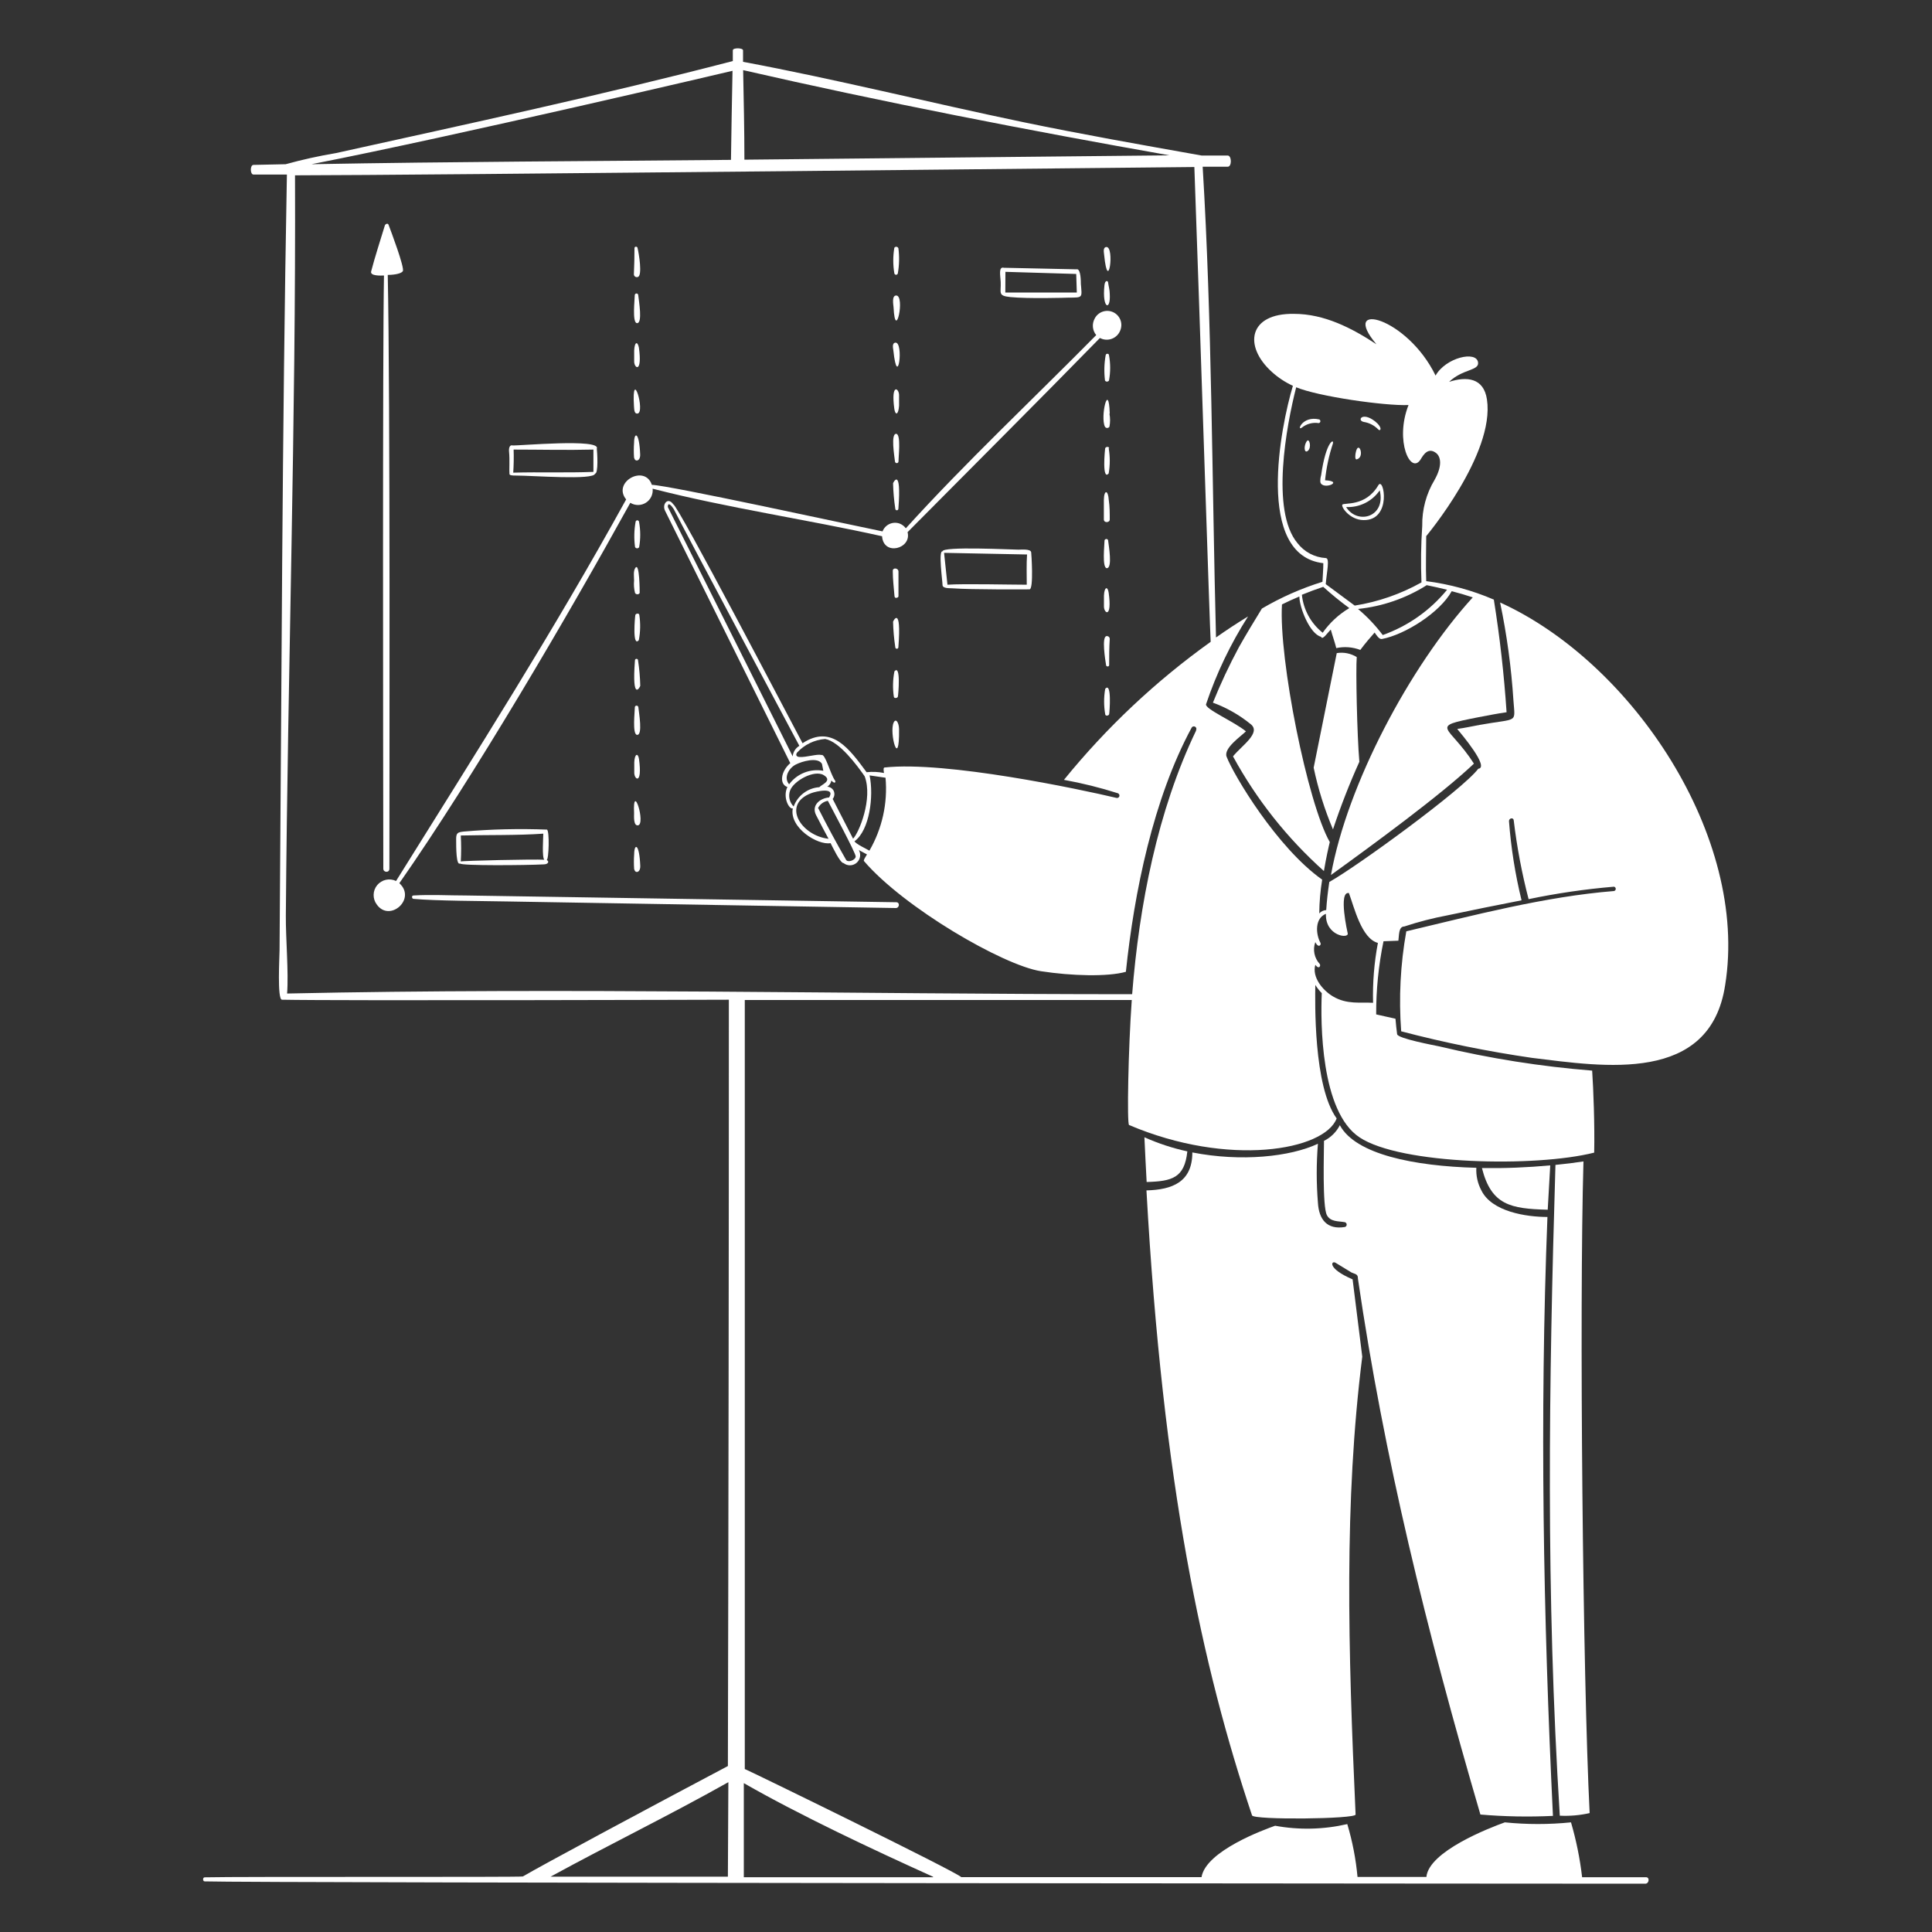
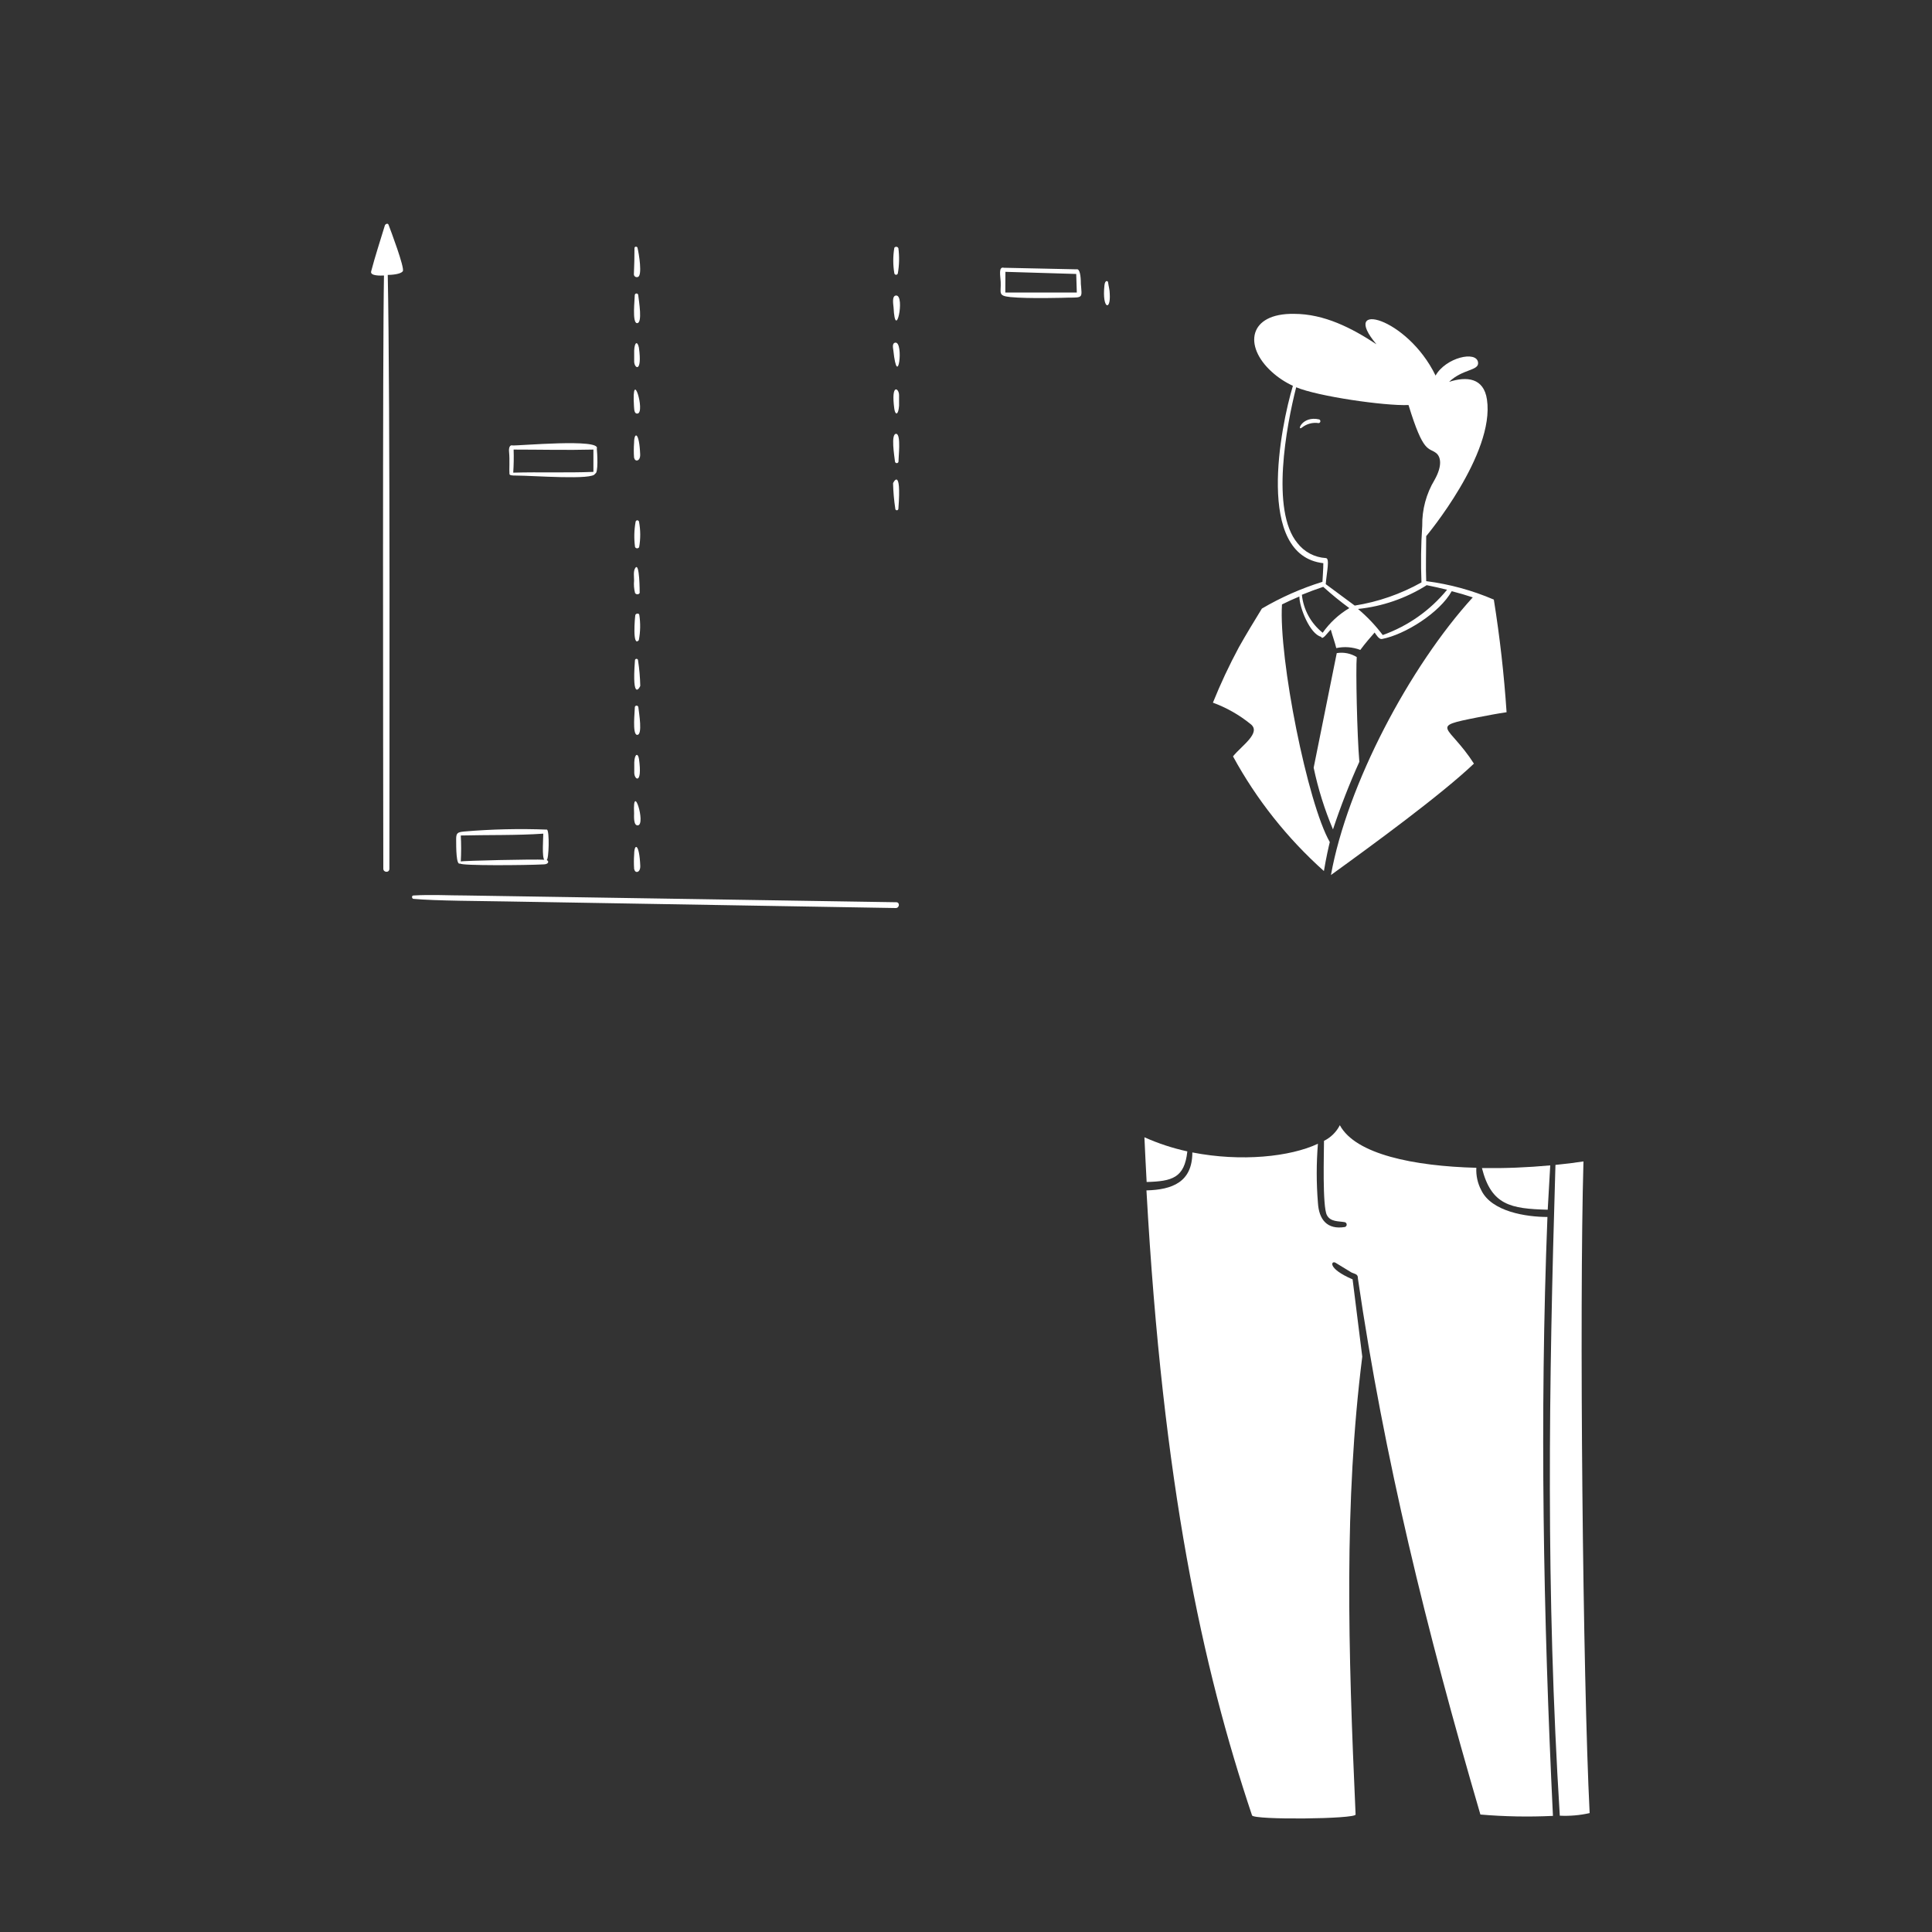
<svg xmlns="http://www.w3.org/2000/svg" width="182" height="182" viewBox="0 0 182 182" fill="none">
  <rect x="0" y="0" width="182" height="182" fill="#333333" stroke="none" />
-   <path d="M104.541 38.966C104.441 35.818 103.631 39.266 104.086 40.195C104.102 40.223 104.123 40.248 104.149 40.267C104.175 40.287 104.204 40.302 104.235 40.31C104.266 40.319 104.299 40.321 104.331 40.317C104.363 40.312 104.394 40.302 104.422 40.286C104.459 40.263 104.49 40.231 104.513 40.195C104.591 39.789 104.591 39.372 104.513 38.966H104.541ZM95.932 51.779C95.322 51.779 88.752 51.442 88.789 51.943C88.379 51.824 88.789 54.764 88.789 55.109C88.789 55.455 89.489 55.401 89.699 55.419C91.519 55.555 96.56 55.519 96.979 55.519C97.397 55.519 97.151 52.061 97.142 52.052C97.133 51.67 96.15 51.788 95.932 51.779ZM96.724 55.082C95.168 55.082 90.727 54.973 89.253 55.082C89.144 54.081 89.034 53.08 88.934 52.079L96.751 52.234C96.687 53.18 96.724 54.136 96.724 55.082ZM84.502 56.302C84.537 56.298 84.57 56.282 84.595 56.257C84.62 56.233 84.635 56.2 84.639 56.165V53.845C84.639 53.499 84.084 53.435 84.102 53.79C84.102 54.591 84.202 55.383 84.266 56.174C84.267 56.202 84.275 56.228 84.289 56.251C84.303 56.275 84.323 56.294 84.347 56.307C84.371 56.32 84.398 56.326 84.426 56.325C84.453 56.324 84.479 56.316 84.502 56.302ZM104.195 50.778C104.16 50.783 104.127 50.799 104.1 50.823C104.074 50.847 104.057 50.879 104.049 50.914C104.049 51.297 103.804 53.481 104.259 53.526C104.823 53.526 104.441 51.406 104.386 50.896C104.375 50.856 104.35 50.821 104.314 50.799C104.278 50.777 104.236 50.77 104.195 50.778ZM104.441 55.837C104.35 55.21 104.031 55.255 103.995 56.111V57.13C103.995 57.785 104.777 58.304 104.441 55.837ZM104.24 59.923C103.749 59.969 104.131 62.235 104.195 62.653C104.195 62.808 104.477 62.844 104.486 62.653C104.486 61.834 104.486 61.015 104.541 60.196C104.542 60.158 104.536 60.119 104.521 60.083C104.506 60.048 104.483 60.016 104.455 59.989C104.426 59.964 104.392 59.944 104.355 59.933C104.318 59.921 104.279 59.918 104.24 59.923ZM104.486 42.233C104.486 42.042 104.149 42.069 104.113 42.233C104.077 42.397 103.804 45.327 104.441 44.599C104.577 43.813 104.577 43.01 104.441 42.224L104.486 42.233ZM103.986 47.111V48.931C103.986 49.295 104.559 49.24 104.541 48.931C104.541 48.33 104.541 47.729 104.45 47.111C104.395 46.146 104.004 46.091 103.986 47.111ZM104.113 64.892C103.976 65.681 103.976 66.487 104.113 67.276C104.113 67.476 104.45 67.44 104.486 67.276C104.523 67.112 104.75 64.164 104.113 64.892ZM128.483 39.749C128.999 39.833 129.475 40.082 129.839 40.459C130.039 40.668 130.294 40.304 129.548 39.703C128.31 38.73 127.791 39.621 128.483 39.749ZM127.819 43.27C128.628 43.043 127.955 41.359 127.709 42.661C127.682 42.77 127.6 43.334 127.819 43.27ZM128.437 48.994C131.167 49.049 130.357 44.808 129.839 45.718C128.638 47.766 126.599 47.329 126.454 47.538C126.308 47.748 127.154 48.976 128.437 48.994ZM129.975 46.191C130.585 48.703 127.882 49.477 126.808 47.766C127.427 47.794 128.042 47.665 128.596 47.389C129.15 47.114 129.625 46.702 129.975 46.191ZM104.377 35.927C104.413 35.91 104.444 35.885 104.468 35.854C104.618 35.06 104.618 34.245 104.468 33.452C104.468 33.306 104.204 33.26 104.159 33.452C104.016 34.245 103.995 35.054 104.095 35.854C104.125 35.899 104.17 35.931 104.222 35.944C104.274 35.958 104.329 35.952 104.377 35.927ZM124.379 45.409C124.561 46.228 126.708 45.336 124.825 45.245C124.943 44.069 125.19 42.909 125.562 41.787C125.707 41.296 124.916 41.514 124.452 44.781C124.391 44.984 124.366 45.197 124.379 45.409ZM84.129 58.568C84.149 59.372 84.219 60.174 84.339 60.97C84.339 61.009 84.354 61.046 84.381 61.073C84.409 61.1 84.446 61.115 84.484 61.115C84.523 61.115 84.56 61.1 84.587 61.073C84.615 61.046 84.63 61.009 84.63 60.97C84.939 56.92 84.129 58.513 84.129 58.568ZM123.114 41.55C122.786 41.987 122.85 42.779 123.214 42.461C123.578 42.142 123.341 41.241 123.114 41.55ZM84.184 68.068C83.738 69.051 84.739 72.618 84.694 68.696C84.684 68.068 84.393 67.622 84.184 68.068ZM84.202 65.62C84.202 65.811 84.548 65.784 84.584 65.62C84.621 65.456 84.885 62.526 84.257 63.245C84.102 64.031 84.084 64.837 84.202 65.629V65.62Z" fill="white" />
-   <path d="M119.802 35.026C120.395 35.564 121.067 36.009 121.795 36.345C120.648 40.14 118.209 52.325 124.661 53.053C124.661 53.635 124.606 54.218 124.579 54.809C122.586 55.426 120.671 56.272 118.873 57.33C118.136 58.531 117.399 59.742 116.708 60.97C115.796 62.665 114.979 64.409 114.26 66.193C115.539 66.661 116.732 67.338 117.791 68.195C118.883 69.014 116.935 70.261 116.153 71.253C118.368 75.317 121.264 78.971 124.716 82.055C124.925 80.799 125.171 79.725 125.271 79.325C123.178 75.685 120.448 62.035 120.766 56.939C121.312 56.666 121.858 56.42 122.404 56.193C122.404 57.23 123.396 59.732 124.452 59.987C124.57 60.351 125.043 59.623 125.362 59.305C125.535 59.933 125.771 60.579 125.88 61.052C126.637 60.89 127.424 60.95 128.146 61.225C128.529 60.697 129.175 59.942 129.493 59.587C129.648 59.796 129.903 60.242 130.176 60.197C132.351 59.787 135.636 57.712 136.755 55.692C137.428 55.865 138.084 56.056 138.739 56.274C132.796 62.79 126.909 73.919 125.38 82.428C129.311 79.589 135.781 74.857 138.848 71.936C136.473 68.232 134.489 68.505 139.257 67.567C140.167 67.395 141.032 67.222 141.924 67.094C141.687 63.539 141.287 60.002 140.723 56.484C138.69 55.611 136.546 55.026 134.353 54.746C134.298 53.335 134.353 51.916 134.353 50.505C134.353 50.505 140.841 42.761 140.076 37.638C139.776 35.59 138.175 35.435 136.509 35.972C137.792 34.744 139.33 34.935 139.239 34.152C139.103 32.997 136.182 33.688 135.235 35.381C132.551 29.839 126.135 28.265 129.666 32.432C127.346 30.904 124.752 29.566 121.895 29.566C117.627 29.502 117.117 32.587 119.802 35.026ZM124.588 59.596C124.043 59.16 123.59 58.62 123.256 58.008C122.922 57.396 122.713 56.723 122.641 56.029C123.305 55.756 123.969 55.51 124.652 55.282C125.436 55.991 126.256 56.66 127.109 57.285C126.113 57.877 125.254 58.674 124.588 59.623V59.596ZM134.371 55.119C135.026 55.255 135.672 55.392 136.318 55.556C134.725 57.504 132.629 58.98 130.258 59.823C129.577 58.918 128.796 58.094 127.928 57.366C130.217 57.129 132.421 56.37 134.371 55.146V55.119ZM122.104 36.482C124.142 37.337 130.421 38.247 132.687 38.156C131.359 41.523 132.897 44.808 133.843 43.252C134.107 42.806 134.562 42.106 135.299 42.688C135.727 43.034 135.89 43.871 135.144 45.2C134.356 46.508 133.952 48.013 133.979 49.54C133.86 51.312 133.835 53.089 133.907 54.864C131.956 55.958 129.827 56.698 127.619 57.048L124.889 55.028C124.98 53.872 125.298 52.571 124.889 52.571C124.369 52.54 123.862 52.398 123.402 52.155C122.942 51.911 122.54 51.572 122.222 51.16C119.683 48.112 121.185 40.086 122.104 36.482Z" fill="white" />
+   <path d="M119.802 35.026C120.395 35.564 121.067 36.009 121.795 36.345C120.648 40.14 118.209 52.325 124.661 53.053C124.661 53.635 124.606 54.218 124.579 54.809C122.586 55.426 120.671 56.272 118.873 57.33C118.136 58.531 117.399 59.742 116.708 60.97C115.796 62.665 114.979 64.409 114.26 66.193C115.539 66.661 116.732 67.338 117.791 68.195C118.883 69.014 116.935 70.261 116.153 71.253C118.368 75.317 121.264 78.971 124.716 82.055C124.925 80.799 125.171 79.725 125.271 79.325C123.178 75.685 120.448 62.035 120.766 56.939C121.312 56.666 121.858 56.42 122.404 56.193C122.404 57.23 123.396 59.732 124.452 59.987C124.57 60.351 125.043 59.623 125.362 59.305C125.535 59.933 125.771 60.579 125.88 61.052C126.637 60.89 127.424 60.95 128.146 61.225C128.529 60.697 129.175 59.942 129.493 59.587C129.648 59.796 129.903 60.242 130.176 60.197C132.351 59.787 135.636 57.712 136.755 55.692C137.428 55.865 138.084 56.056 138.739 56.274C132.796 62.79 126.909 73.919 125.38 82.428C129.311 79.589 135.781 74.857 138.848 71.936C136.473 68.232 134.489 68.505 139.257 67.567C140.167 67.395 141.032 67.222 141.924 67.094C141.687 63.539 141.287 60.002 140.723 56.484C138.69 55.611 136.546 55.026 134.353 54.746C134.298 53.335 134.353 51.916 134.353 50.505C134.353 50.505 140.841 42.761 140.076 37.638C139.776 35.59 138.175 35.435 136.509 35.972C137.792 34.744 139.33 34.935 139.239 34.152C139.103 32.997 136.182 33.688 135.235 35.381C132.551 29.839 126.135 28.265 129.666 32.432C127.346 30.904 124.752 29.566 121.895 29.566C117.627 29.502 117.117 32.587 119.802 35.026ZM124.588 59.596C124.043 59.16 123.59 58.62 123.256 58.008C122.922 57.396 122.713 56.723 122.641 56.029C123.305 55.756 123.969 55.51 124.652 55.282C125.436 55.991 126.256 56.66 127.109 57.285C126.113 57.877 125.254 58.674 124.588 59.623V59.596ZM134.371 55.119C135.026 55.255 135.672 55.392 136.318 55.556C134.725 57.504 132.629 58.98 130.258 59.823C129.577 58.918 128.796 58.094 127.928 57.366C130.217 57.129 132.421 56.37 134.371 55.146V55.119ZM122.104 36.482C124.142 37.337 130.421 38.247 132.687 38.156C134.107 42.806 134.562 42.106 135.299 42.688C135.727 43.034 135.89 43.871 135.144 45.2C134.356 46.508 133.952 48.013 133.979 49.54C133.86 51.312 133.835 53.089 133.907 54.864C131.956 55.958 129.827 56.698 127.619 57.048L124.889 55.028C124.98 53.872 125.298 52.571 124.889 52.571C124.369 52.54 123.862 52.398 123.402 52.155C122.942 51.911 122.54 51.572 122.222 51.16C119.683 48.112 121.185 40.086 122.104 36.482Z" fill="white" />
  <path d="M122.659 40.267C122.878 40.096 123.13 39.971 123.399 39.901C123.668 39.83 123.949 39.816 124.224 39.858C124.263 39.853 124.3 39.836 124.328 39.808C124.357 39.781 124.376 39.745 124.382 39.706C124.388 39.666 124.381 39.626 124.362 39.592C124.344 39.557 124.314 39.529 124.278 39.512C122.64 39.13 122.122 40.713 122.659 40.267ZM125.926 61.525C125.198 65.116 124.473 68.714 123.751 72.318C124.169 74.31 124.778 76.257 125.571 78.132C126.288 75.968 127.117 73.841 128.055 71.763C127.837 69.233 127.709 63.054 127.809 61.898C127.247 61.55 126.578 61.417 125.926 61.525ZM60.06 38.957C60.824 38.857 59.486 34.407 59.723 38.284C59.75 38.52 59.723 39.002 60.06 38.957ZM59.732 76.604C59.732 76.877 59.659 77.805 60.096 77.75C60.861 77.65 59.587 73.546 59.732 76.604ZM60.196 49.14C60.188 49.104 60.167 49.072 60.138 49.05C60.109 49.027 60.074 49.014 60.037 49.014C60 49.014 59.965 49.027 59.936 49.05C59.907 49.072 59.886 49.104 59.878 49.14C59.734 49.93 59.715 50.737 59.823 51.533C59.849 51.585 59.894 51.624 59.948 51.643C60.003 51.662 60.062 51.658 60.114 51.633C60.148 51.614 60.179 51.59 60.205 51.56C60.35 50.76 60.347 49.939 60.196 49.14ZM59.759 81.9C59.814 82.273 60.333 82.246 60.315 81.572C60.233 79.443 59.75 79.406 59.741 80.462C59.705 80.941 59.705 81.421 59.741 81.9H59.759ZM59.732 54.682C59.694 55.078 59.725 55.479 59.823 55.865C59.859 55.921 59.914 55.961 59.978 55.978C60.042 55.995 60.11 55.987 60.169 55.956L60.26 55.865C60.26 55.774 60.26 52.907 59.85 53.499C59.641 53.781 59.732 54.345 59.732 54.682ZM60.133 66.612C60.129 66.59 60.122 66.57 60.11 66.551C60.099 66.532 60.084 66.516 60.066 66.503C60.048 66.49 60.028 66.481 60.007 66.477C59.985 66.472 59.963 66.472 59.941 66.475C59.907 66.479 59.874 66.495 59.849 66.52C59.825 66.544 59.809 66.577 59.805 66.612C59.805 66.994 59.55 69.178 60.005 69.224C60.569 69.296 60.187 67.131 60.133 66.612ZM60.105 62.208C60.105 62.169 60.09 62.132 60.063 62.105C60.035 62.077 59.998 62.062 59.96 62.062C59.921 62.062 59.884 62.077 59.857 62.105C59.829 62.132 59.814 62.169 59.814 62.208C59.505 66.266 60.315 64.665 60.315 64.61C60.296 63.805 60.226 63.003 60.105 62.208ZM60.224 57.94C60.224 57.739 59.887 57.776 59.85 57.94C59.814 58.103 59.55 61.034 60.178 60.306C60.33 59.519 60.345 58.713 60.224 57.921V57.94ZM59.75 71.808V72.8C59.75 73.455 60.533 73.974 60.196 71.508C60.105 70.907 59.787 70.98 59.75 71.808ZM111.848 108.463C110.459 108.161 109.105 107.715 107.807 107.134C107.871 108.572 107.944 109.964 108.017 111.347C110.419 111.284 111.584 110.956 111.848 108.481V108.463ZM145.8 113.959L146.037 109.782C143.898 109.981 141.75 110.066 139.603 110.037C140.486 113.531 142.306 113.868 145.8 113.959ZM149.749 170.798C149.103 158.003 148.767 123.396 149.167 109.409C148.348 109.537 147.456 109.646 146.528 109.737C145.9 130.667 145.618 149.868 146.937 171.043C147.882 171.089 148.827 171.007 149.749 170.798ZM84.43 84.994L43.898 84.357C42.26 84.357 40.595 84.257 38.948 84.357C38.757 84.357 38.784 84.657 38.948 84.675C40.959 84.867 45.563 84.876 47.829 84.921L84.384 85.54C84.739 85.54 84.793 84.994 84.43 84.994Z" fill="white" />
  <path d="M139.458 170.934C141.731 171.129 144.014 171.171 146.292 171.062C145.382 152.279 145.036 133.488 145.773 114.642C143.79 114.642 140.514 114.15 139.54 112.121C139.197 111.472 139.037 110.743 139.076 110.01C133.206 109.855 127.692 108.745 126.217 105.997C125.891 106.636 125.368 107.153 124.725 107.471C124.725 108.545 124.561 113.659 124.998 114.469C125.335 115.115 126.081 115.024 126.691 115.133C126.751 115.15 126.802 115.19 126.833 115.245C126.863 115.3 126.871 115.364 126.854 115.424C126.843 115.463 126.822 115.498 126.793 115.527C126.765 115.555 126.729 115.577 126.691 115.588C124.998 115.861 124.243 114.869 124.152 113.295C124.002 111.448 124.002 109.591 124.152 107.744C121.549 108.973 116.926 109.464 112.322 108.563C112.322 111.366 110.42 112.076 107.999 112.139C109.546 139.922 113.259 157.03 117.946 171.016C118.1 171.462 127.719 171.362 127.701 170.934C126.991 155.264 126.609 141.514 128.329 127.8L127.419 120.52C124.962 119.465 125.417 118.7 125.826 118.964L127.319 119.874C127.655 120.029 127.937 120.011 127.919 120.439C130.385 137.319 134.344 153.435 139.458 170.934ZM51.525 78.151C48.915 78.05 46.301 78.111 43.699 78.333C43.116 78.397 42.971 78.46 42.971 79.043C42.971 79.862 42.971 81.563 43.344 81.345C43.398 81.563 49.514 81.518 51.206 81.427C51.67 81.427 51.761 81.127 51.497 81.017C51.707 80.99 51.779 78.26 51.525 78.151ZM43.407 81.154C43.453 80.338 43.453 79.521 43.407 78.706C45.928 78.642 48.731 78.706 51.179 78.533C51.179 78.87 51.042 80.808 51.279 80.99C50.305 80.926 43.562 81.081 43.407 81.154Z" fill="white" />
-   <path d="M141.314 56.757C141.951 59.799 142.37 62.882 142.57 65.984C142.724 68.195 143.052 67.631 139.394 68.286C138.684 68.414 137.983 68.578 137.274 68.668C137.665 69.142 140.349 72.309 139.257 72.418C137.783 74.383 127.819 81.636 125.225 83.083C125.089 83.993 124.989 84.839 124.934 85.731C124.809 85.736 124.686 85.767 124.573 85.822C124.46 85.877 124.36 85.954 124.279 86.049C124.288 84.983 124.379 83.918 124.552 82.865C120.275 79.834 116.207 73 115.552 71.289C115.242 70.489 116.871 69.387 117.372 68.896C116.28 67.986 113.477 66.785 113.614 66.339C114.592 63.431 115.921 60.653 117.572 58.067C116.544 58.695 115.536 59.357 114.551 60.051C114.169 45.4 114.178 30.294 113.295 15.707H115.652C116.061 15.707 116.034 14.651 115.652 14.651H113.195C107.562 13.65 101.929 12.658 96.324 11.493C87.597 9.673 78.715 7.453 69.997 5.824V4.741C69.997 4.504 69.033 4.477 69.033 4.741V5.751C56.648 8.973 44.108 11.666 31.641 14.423C30.046 14.69 28.467 15.039 26.909 15.47L23.878 15.534C23.542 15.534 23.551 16.444 23.878 16.444H27.027C26.572 40.813 26.527 65.165 26.335 89.517C26.335 90.044 26.099 94.176 26.563 94.176C31.805 94.285 68.66 94.176 68.66 94.176C68.66 118.236 68.629 142.3 68.569 166.366C61.152 170.288 50.96 175.757 49.258 176.767C48.949 176.849 22.659 176.767 19.283 176.849C19.083 176.849 19.083 177.232 19.283 177.232C23.697 177.386 154.991 177.45 154.991 177.45C155.355 177.45 155.428 176.84 155.064 176.84H149.04C148.837 175.091 148.487 173.362 147.993 171.671C145.921 171.881 143.832 171.881 141.76 171.671C140.313 172.19 134.598 174.401 134.371 176.813H127.882C127.727 175.126 127.404 173.458 126.918 171.835C124.686 172.351 122.373 172.404 120.12 171.99C119.146 172.336 113.595 174.347 113.186 176.831H90.554C90.008 176.285 70.489 166.757 70.161 166.648V94.203H106.616C106.288 98.753 106.152 105.888 106.361 105.979C115.743 109.973 124.77 108.372 125.917 105.36C123.715 102.329 123.887 94.294 123.906 92.784C124.08 93.063 124.285 93.322 124.515 93.557C124.397 96.287 124.397 104.714 128.073 107.143C131.968 109.728 144.672 109.973 150.177 108.581C150.232 105.979 150.105 102.612 149.986 100.855C145.145 100.47 140.341 99.71 135.617 98.58C135.117 98.471 131.668 97.834 131.613 97.424C131.559 97.015 131.495 96.46 131.459 95.969L129.639 95.559C129.631 93.245 129.863 90.937 130.33 88.67L131.732 88.616C131.804 88.142 131.732 87.278 132.287 87.278C133.627 86.836 134.995 86.483 136.382 86.222C138.705 85.731 141.023 85.261 143.334 84.812C142.736 82.361 142.34 79.865 142.151 77.35C142.151 77.059 142.57 76.986 142.597 77.277C142.895 79.781 143.364 82.262 143.998 84.703C146.654 84.148 149.34 83.756 152.043 83.529C152.09 83.539 152.132 83.565 152.162 83.602C152.192 83.639 152.209 83.686 152.209 83.734C152.209 83.782 152.192 83.828 152.162 83.865C152.132 83.903 152.09 83.928 152.043 83.938C145.545 84.457 138.848 86.222 132.478 87.733C131.922 90.84 131.76 94.004 131.996 97.152C136.052 98.217 140.166 99.052 144.317 99.654C151.087 100.482 161.106 102.129 162.517 92.784C164.756 78.851 153.79 62.417 141.314 56.757ZM68.569 176.786H51.87C57.412 173.755 63.018 171.034 68.614 167.886L68.569 176.786ZM110.165 14.633L70.125 15.042C70.125 12.085 70.061 9.582 70.006 6.607C82.974 9.582 97.006 12.312 110.165 14.633ZM69.005 6.67C68.951 9.619 68.896 12.13 68.86 15.06C55.419 15.188 42.779 15.224 29.338 15.47C42.852 12.831 69.005 6.67 69.005 6.67ZM87.897 176.84H70.07V167.977C75.357 171.007 82.291 174.265 87.897 176.795V176.84ZM112.676 68.823C109.036 76.394 107.316 85.276 106.652 93.657C80.262 93.657 53.362 93.02 27.045 93.593C27.2 91.619 26.909 88.361 26.927 86.241C27.109 62.963 27.883 39.831 27.791 16.516C38.602 16.516 112.512 15.734 112.512 15.734C113.013 29.529 113.987 59.805 114.05 60.46C108.881 64.157 104.232 68.53 100.227 73.464C101.949 73.776 103.648 74.199 105.314 74.729C105.37 74.753 105.414 74.798 105.438 74.854C105.462 74.91 105.463 74.973 105.442 75.029C105.421 75.08 105.384 75.122 105.335 75.147C105.287 75.172 105.231 75.179 105.178 75.166C101.729 74.347 89.107 71.671 83.338 72.299C83.201 72.299 83.229 72.536 83.274 72.818C82.735 72.708 82.183 72.683 81.636 72.745C80.044 70.598 78.36 68.195 75.603 70.015C74.374 67.704 63.837 47.547 63.427 47.511C62.917 46.765 62.326 47.511 62.663 48.139L74.447 71.89C73.537 72.673 73.401 73.883 74.174 74.138C73.701 75.121 74.356 76.285 74.684 76.149C74.329 77.969 77.032 79.652 78.242 79.425C78.406 79.734 79.152 81.327 79.47 81.308C79.646 81.446 79.863 81.518 80.086 81.514C80.308 81.509 80.523 81.427 80.692 81.283C80.861 81.138 80.975 80.939 81.015 80.72C81.054 80.501 81.016 80.275 80.908 80.08L81.673 80.489C81.454 80.853 81.327 81.044 81.391 81.117C85.149 85.504 94.485 90.936 98.062 91.491C100.955 91.937 104.359 92.028 106.061 91.546C106.843 84.057 108.636 75.257 112.249 68.559C112.262 68.531 112.281 68.506 112.305 68.485C112.328 68.464 112.355 68.448 112.385 68.438C112.415 68.428 112.446 68.424 112.477 68.426C112.508 68.428 112.539 68.436 112.567 68.45C112.596 68.464 112.623 68.483 112.644 68.507C112.666 68.531 112.682 68.56 112.693 68.59C112.703 68.621 112.707 68.653 112.704 68.686C112.701 68.718 112.692 68.749 112.676 68.778V68.823ZM78.533 74.493C78.475 74.382 78.389 74.289 78.283 74.222C78.178 74.155 78.057 74.116 77.933 74.11C78.034 74.046 78.121 73.961 78.187 73.861C78.253 73.76 78.296 73.647 78.315 73.528C78.66 73.901 78.761 73.655 78.66 73.528C78.187 72.846 77.751 70.953 77.368 71.126C77.013 70.998 75.921 71.362 75.321 71.308C75.084 71.308 74.902 71.153 75.084 70.898C75.772 70.149 76.719 69.69 77.732 69.615C79.079 69.852 80.744 72.108 81.454 73.128C82.246 75.239 80.908 78.469 80.362 79.006L78.442 75.266C78.527 75.158 78.58 75.029 78.597 74.892C78.612 74.756 78.591 74.617 78.533 74.493ZM74.675 71.253L62.908 47.757C62.908 47.211 63.3 47.684 63.473 47.966C64.492 50.014 75.303 70.261 75.303 70.261C75.126 70.363 74.976 70.507 74.867 70.68C74.757 70.853 74.691 71.049 74.675 71.253ZM74.975 72.017C75.512 71.735 77.05 71.271 77.432 71.963C77.478 72.181 77.523 72.391 77.559 72.609C76.957 72.498 76.335 72.558 75.766 72.784C75.196 73.009 74.701 73.39 74.338 73.883C73.783 73.246 74.329 72.336 74.975 72.017ZM74.429 74.465C74.766 73.555 76.713 72.481 77.596 73.018C78.478 73.555 77.35 73.928 77.186 74.156C76.65 74.192 76.136 74.383 75.706 74.707C75.276 75.03 74.95 75.471 74.766 75.976C74.571 75.782 74.436 75.537 74.377 75.27C74.317 75.002 74.335 74.723 74.429 74.465ZM76.44 74.711C76.822 74.565 78.742 74.101 78.105 75.121C77.195 75.202 76.422 75.894 76.877 76.786C77.259 77.532 77.65 78.278 78.051 79.015C75.475 78.733 73.574 75.776 76.44 74.711ZM77.077 76.094C77.169 75.923 77.298 75.775 77.456 75.661C77.614 75.547 77.795 75.472 77.987 75.439C78.324 76.094 80.608 80.344 80.608 80.681C80.608 81.017 79.862 81.299 79.698 80.99C78.776 79.382 77.896 77.75 77.059 76.094H77.077ZM80.508 79.243C81.918 78.205 82.328 74.993 81.918 73.046L83.42 73.264C83.635 75.656 83.105 78.056 81.9 80.135C81.609 79.953 80.626 79.516 80.49 79.243H80.508ZM129.366 94.467C128.137 94.394 126.9 94.649 125.571 93.867C124.588 93.284 123.578 92.046 123.906 90.891C124.27 91.382 124.452 90.954 124.315 90.8C124.066 90.529 123.896 90.194 123.824 89.833C123.752 89.472 123.78 89.098 123.906 88.752C124.206 89.362 124.497 89.007 124.388 88.816C123.942 87.988 123.842 86.504 124.907 86.086C124.825 88.179 127.118 88.479 126.954 87.906C126.954 87.906 126.044 83.929 127.072 84.129C127.573 85.476 128.255 88.416 129.802 88.825C129.45 90.684 129.298 92.576 129.347 94.467H129.366Z" fill="white" />
-   <path d="M37.619 83.201C44.608 73.191 53.535 57.949 59.377 47.365C59.598 47.502 59.852 47.573 60.112 47.572C60.371 47.571 60.625 47.497 60.844 47.358C61.063 47.22 61.239 47.022 61.351 46.789C61.464 46.555 61.508 46.294 61.48 46.037C68.559 47.857 75.939 48.922 83.092 50.514C83.229 52.416 85.904 51.688 85.495 50.132C91.428 44.144 97.816 37.774 103.613 31.841L103.831 31.932C104.173 32.045 104.545 32.018 104.867 31.858C105.189 31.698 105.435 31.417 105.551 31.076C105.669 30.757 105.661 30.404 105.526 30.091C105.392 29.778 105.142 29.528 104.829 29.394C104.516 29.259 104.163 29.25 103.843 29.369C103.524 29.487 103.262 29.724 103.112 30.03C102.983 30.273 102.929 30.549 102.956 30.822C102.984 31.096 103.092 31.355 103.267 31.568C97.406 37.51 90.891 43.625 85.331 49.768C85.184 49.566 84.981 49.411 84.748 49.322C84.437 49.209 84.094 49.224 83.792 49.361C83.491 49.499 83.256 49.75 83.138 50.059C79.498 49.322 63.118 45.736 61.407 45.673C60.742 43.707 57.648 45.409 58.986 47.047C52.134 59.477 44.799 70.98 37.31 82.992C37.013 82.849 36.676 82.809 36.353 82.88C36.031 82.951 35.742 83.129 35.532 83.383C35.322 83.638 35.204 83.956 35.197 84.286C35.189 84.616 35.292 84.939 35.49 85.203C36.7 86.923 39.257 84.684 37.619 83.201ZM104.213 23.269C103.877 23.314 103.995 23.778 104.013 24.006C104.395 27.846 105.032 23.187 104.213 23.269Z" fill="white" />
  <path d="M84.439 40.868C83.884 40.813 84.257 42.979 84.311 43.489C84.315 43.511 84.322 43.531 84.334 43.55C84.345 43.569 84.36 43.585 84.378 43.597C84.396 43.61 84.416 43.619 84.438 43.624C84.459 43.629 84.481 43.629 84.502 43.625C84.537 43.621 84.57 43.606 84.595 43.581C84.62 43.556 84.635 43.524 84.639 43.489C84.63 43.098 84.894 40.95 84.439 40.868ZM84.63 47.93C84.939 43.88 84.129 45.473 84.129 45.527C84.149 46.329 84.219 47.128 84.339 47.921C84.338 47.959 84.352 47.997 84.378 48.025C84.405 48.053 84.441 48.07 84.48 48.071C84.518 48.072 84.556 48.058 84.584 48.031C84.612 48.005 84.629 47.968 84.63 47.93ZM84.348 32.278C84.011 32.323 84.129 32.787 84.157 33.015C84.566 36.855 85.167 32.196 84.348 32.278ZM104.04 26.89C103.804 29.12 104.65 29.32 104.541 27.673C104.541 27.318 104.432 26.963 104.386 26.608C104.386 26.454 104.095 26.326 104.04 26.89ZM95.159 27.983C96.851 28.155 100.473 28.046 100.691 28.037C102.056 28.037 101.92 28.037 101.82 26.727C101.82 26.035 101.729 25.28 101.41 25.371L94.576 25.225C94.039 25.08 94.24 25.971 94.267 26.545C94.321 27.582 93.957 27.855 95.159 27.983ZM94.713 25.607L101.383 25.808L101.438 27.555H94.704L94.713 25.607ZM84.257 25.771C84.269 25.812 84.297 25.846 84.335 25.866C84.372 25.887 84.416 25.892 84.457 25.88C84.484 25.872 84.508 25.859 84.529 25.84C84.549 25.821 84.565 25.797 84.575 25.771C84.715 24.981 84.733 24.174 84.63 23.378C84.618 23.35 84.601 23.326 84.579 23.305C84.558 23.284 84.532 23.268 84.504 23.258C84.475 23.248 84.445 23.243 84.415 23.245C84.385 23.247 84.356 23.255 84.33 23.269C84.297 23.286 84.268 23.311 84.248 23.341C84.115 24.137 84.115 24.949 84.248 25.744L84.257 25.771ZM84.43 27.837C83.984 27.837 84.157 28.701 84.175 28.947C84.339 32.287 85.285 27.855 84.43 27.837ZM47.993 44.645C47.993 44.781 48.239 44.799 48.612 44.799C50.205 44.799 55.956 45.254 56.056 44.617C56.383 44.617 56.265 42.643 56.22 42.26C56.629 41.287 48.849 42.006 48.285 41.96C48.03 41.887 47.911 42.169 47.957 42.588C48.03 43.298 47.957 44.317 47.993 44.645ZM48.385 42.351C50.842 42.351 53.453 42.415 55.901 42.351V44.453C53.335 44.554 50.851 44.453 48.348 44.526C48.397 43.802 48.409 43.077 48.385 42.351ZM36.172 25.953C36.036 33.078 36.09 70.334 36.109 81.836C36.109 82.2 36.682 82.246 36.682 81.836C36.682 74.447 36.764 37.155 36.527 25.899C36.8 25.899 37.756 25.853 37.947 25.544C38.138 25.234 36.8 21.694 36.6 21.167C36.527 20.985 36.291 21.112 36.254 21.239C35.818 22.686 35.344 24.106 34.962 25.571C34.853 26.017 35.89 25.962 36.172 25.953ZM84.694 38.22V37.219C84.694 36.573 83.911 36.045 84.248 38.52C84.339 39.13 84.63 39.13 84.694 38.22ZM59.751 43.143C59.805 43.516 60.333 43.48 60.306 42.806C60.224 40.677 59.741 40.641 59.732 41.705C59.696 42.184 59.696 42.665 59.732 43.143H59.751ZM60.06 26.099C60.56 26.053 60.169 23.787 60.06 23.369C60.06 23.214 59.778 23.178 59.769 23.369C59.769 24.188 59.751 25.007 59.714 25.826C59.713 25.869 59.721 25.911 59.739 25.95C59.757 25.989 59.784 26.023 59.818 26.05C59.852 26.077 59.891 26.095 59.933 26.103C59.975 26.112 60.019 26.11 60.06 26.099ZM59.741 33.033V34.052C59.741 34.698 60.524 35.208 60.187 32.751C60.06 32.123 59.778 32.178 59.741 33.033ZM59.996 30.439C60.56 30.494 60.178 28.328 60.124 27.81C60.124 27.766 60.106 27.724 60.076 27.694C60.045 27.663 60.003 27.646 59.96 27.646C59.916 27.646 59.875 27.663 59.844 27.694C59.813 27.724 59.796 27.766 59.796 27.81C59.796 28.21 59.541 30.394 59.996 30.439Z" fill="white" />
</svg>